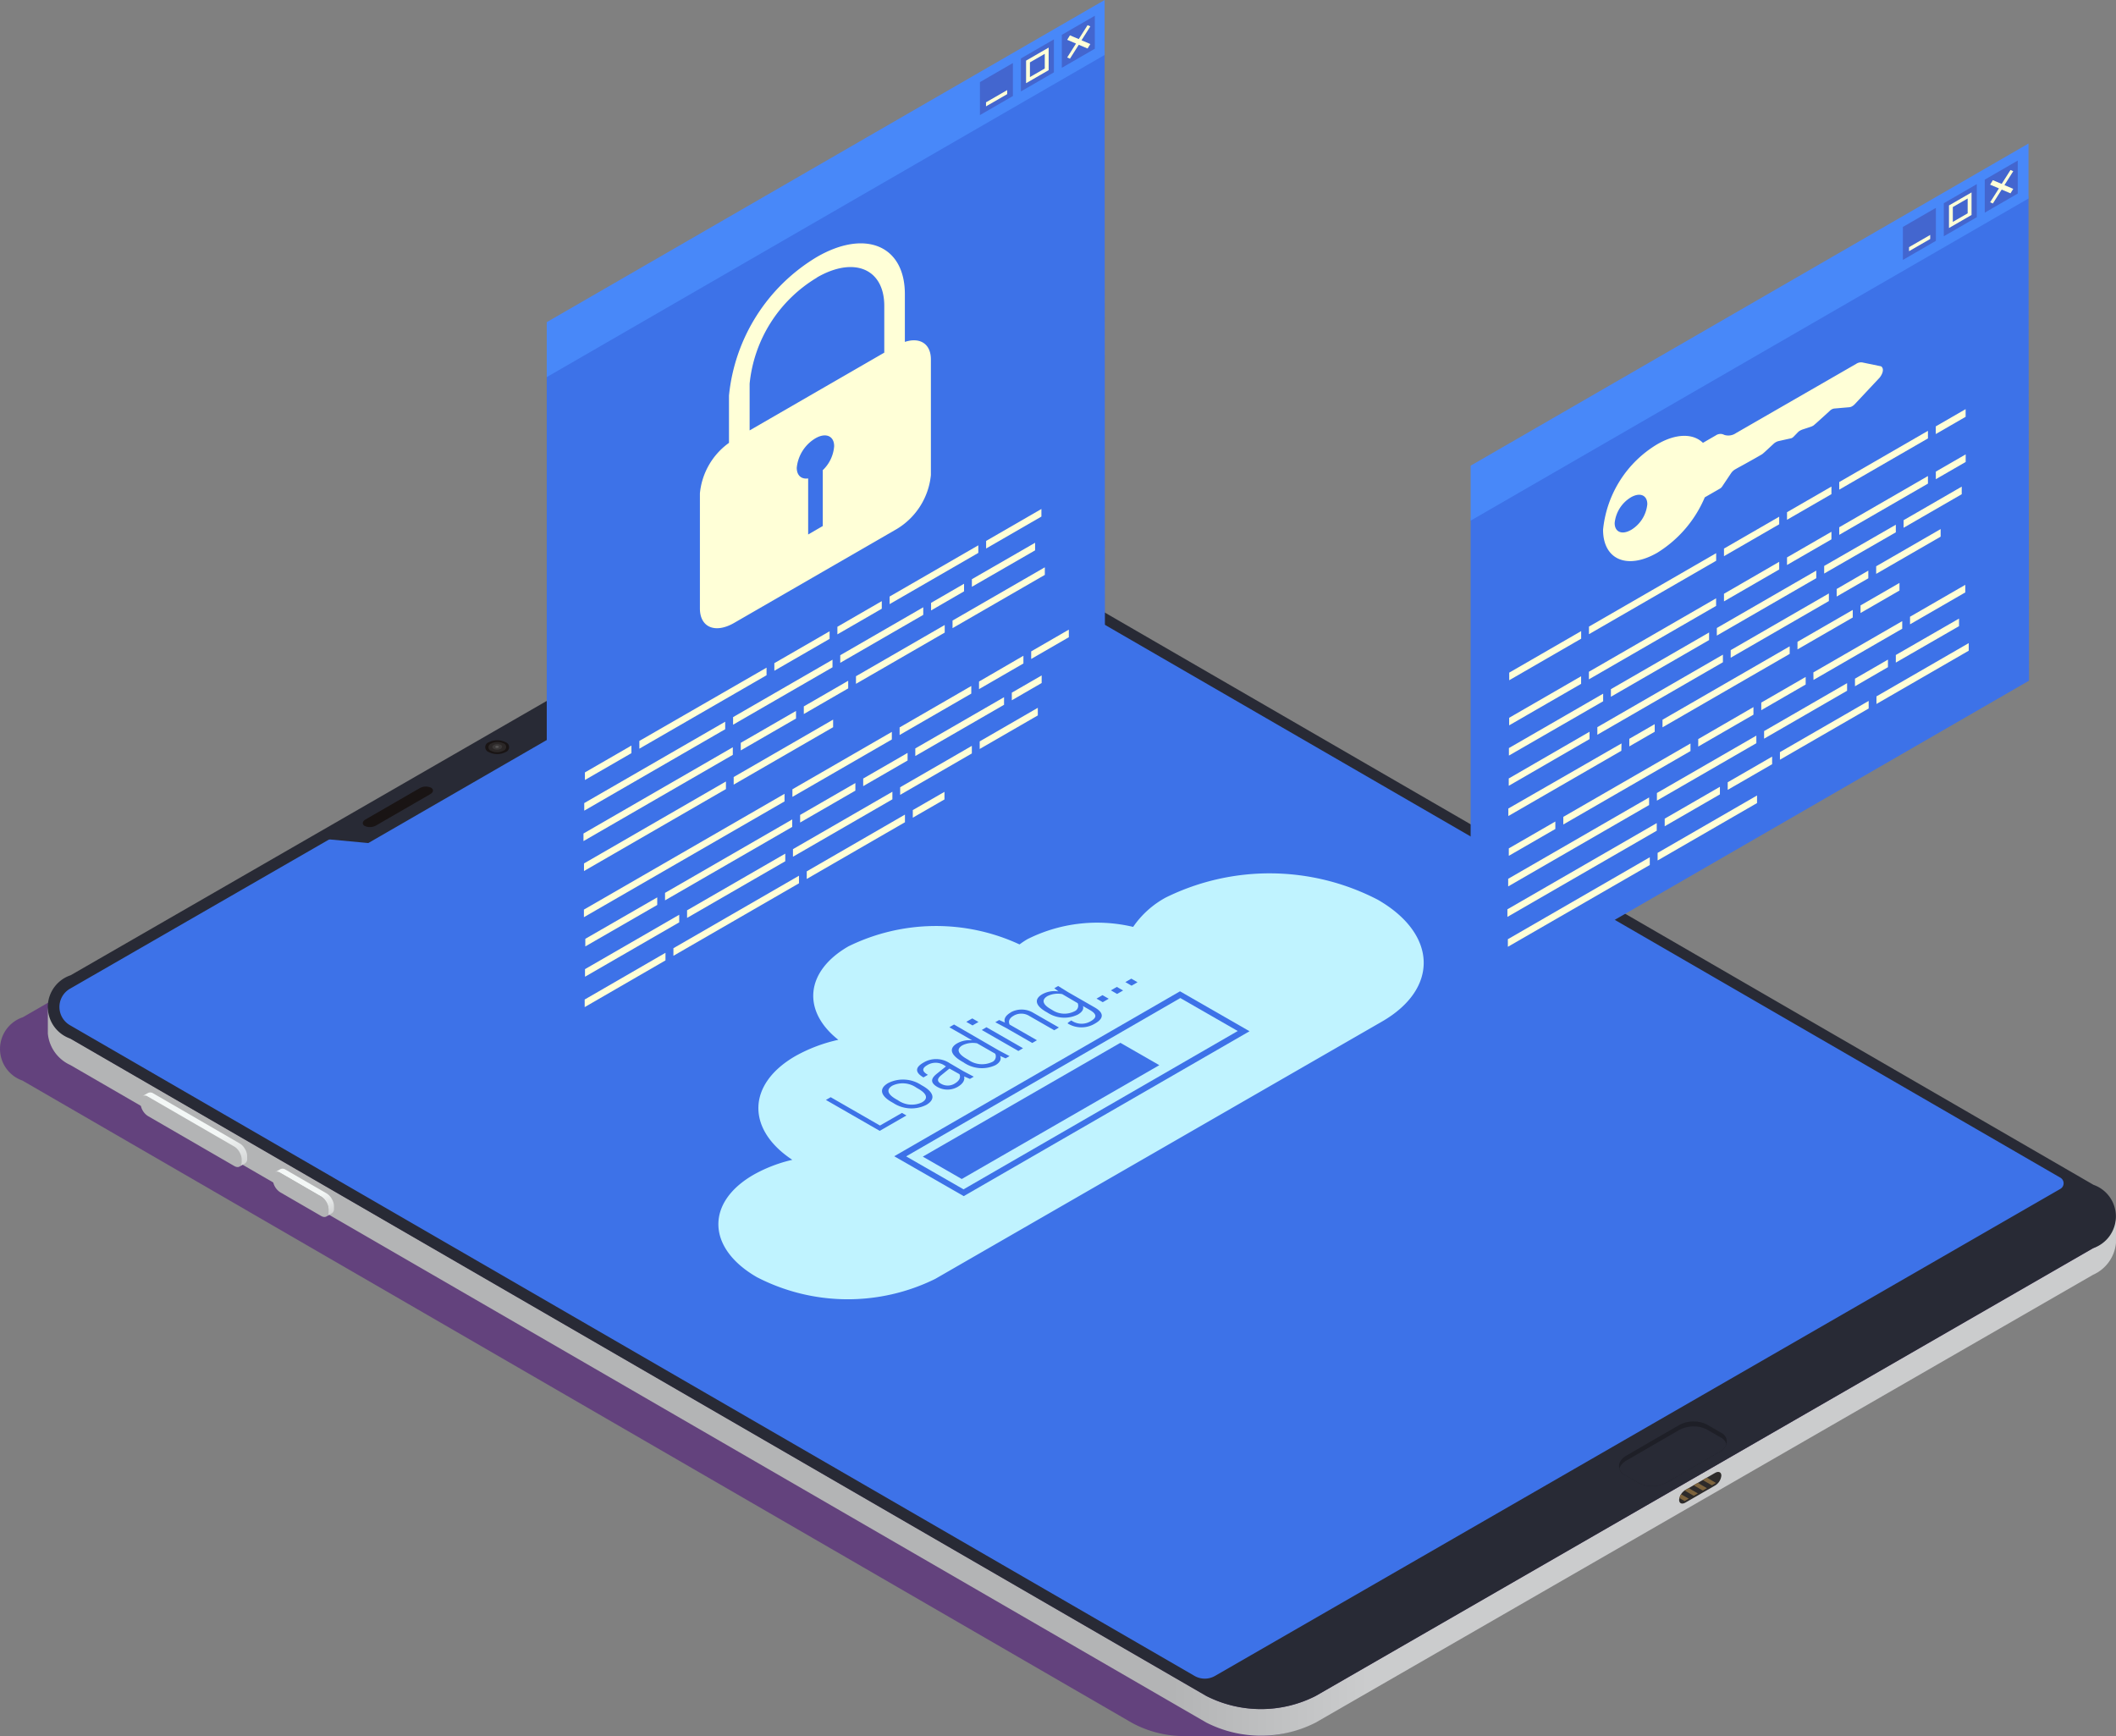
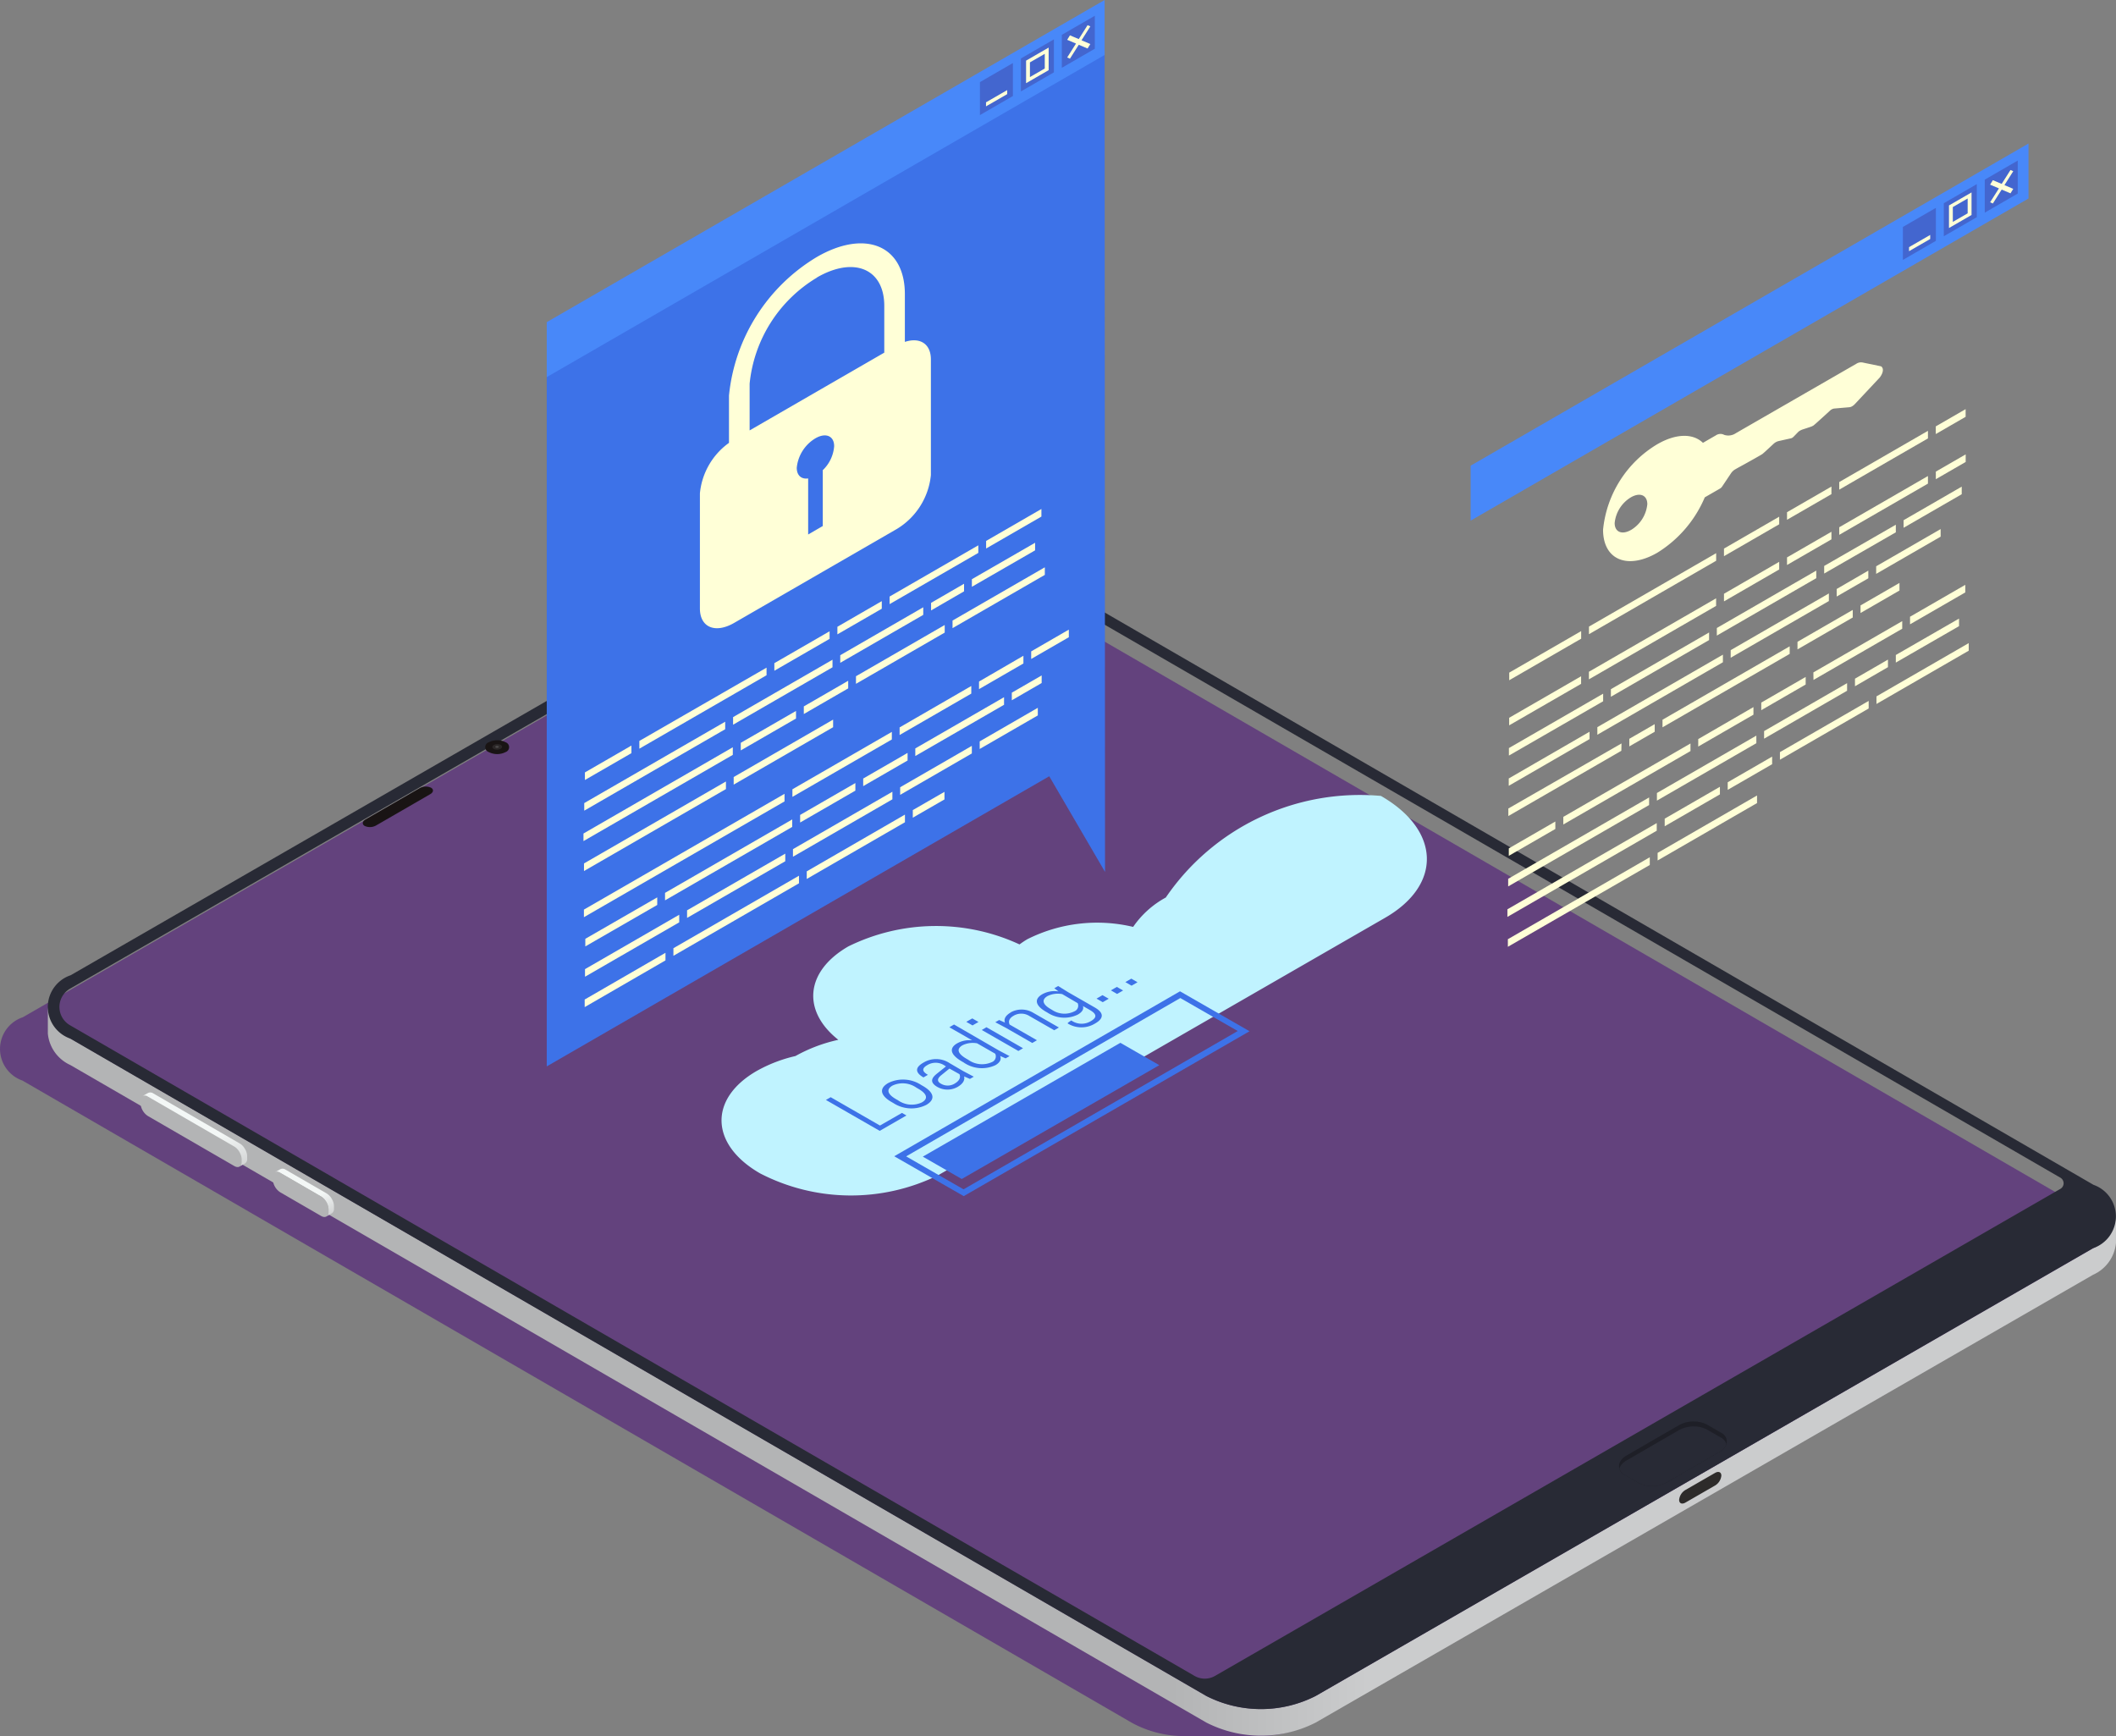
<svg xmlns="http://www.w3.org/2000/svg" xmlns:xlink="http://www.w3.org/1999/xlink" width="76.999" height="63.174" viewBox="0 0 76.999 63.174">
  <rect x="0" y="0" width="76.999" height="63.174" fill="#808080" stroke="none" />
  <defs>
    <linearGradient id="linear-gradient" x1="0.639" y1="0.5" x2="0.544" y2="0.5" gradientUnits="objectBoundingBox">
      <stop offset="0" stop-color="#cbcccd" />
      <stop offset="1" stop-color="#b3b4b5" />
    </linearGradient>
    <linearGradient id="linear-gradient-2" x1="0.257" y1="-0.161" x2="0.782" y2="1.119" gradientUnits="objectBoundingBox">
      <stop offset="0.621" stop-color="#f3f7f6" />
      <stop offset="1" stop-color="#cfd0d1" />
    </linearGradient>
    <linearGradient id="linear-gradient-3" x1="0.263" y1="-0.113" x2="0.806" y2="1.047" xlink:href="#linear-gradient-2" />
    <clipPath id="clip-path">
-       <path id="Tracé_27656" data-name="Tracé 27656" d="M406.726,94.087l-1.08.622c-.126.072-.228.029-.228-.1a.471.471,0,0,1,.228-.359l1.08-.622c.126-.072.228-.029.228.1A.473.473,0,0,1,406.726,94.087Z" transform="translate(-405.419 -93.596)" fill="#2d2b2a" />
-     </clipPath>
+       </clipPath>
  </defs>
  <g id="_4" data-name="4" transform="translate(-328.634 -26.285)">
    <g id="Groupe_39265" data-name="Groupe 39265" transform="translate(328.634 44.993)">
      <path id="Tracé_27637" data-name="Tracé 27637" d="M404.674,75.579,364.292,52.2a4.037,4.037,0,0,0-1.981-.48h-2.586a4.065,4.065,0,0,0-1.97.476L329.466,68.495a1.218,1.218,0,0,0-.015,2.305l40.382,23.376a3.983,3.983,0,0,0,1.858.477l2.686,0a4.075,4.075,0,0,0,1.993-.475l28.289-16.3A1.218,1.218,0,0,0,404.674,75.579Z" transform="translate(-328.634 -50.188)" fill="#50197c" opacity="0.6" style="mix-blend-mode: multiply;isolation: isolate" />
      <g id="Groupe_39264" data-name="Groupe 39264" transform="translate(1.74)">
        <g id="Groupe_39256" data-name="Groupe 39256">
-           <path id="Tracé_27638" data-name="Tracé 27638" d="M331.691,68.722,373.88,93.185,403.9,75.851c.771-.445,2.169-1.009,1.4-1.455L363.381,50.175a7.236,7.236,0,0,0-2.774.06l-29.238,16.9A1.026,1.026,0,0,0,331.691,68.722Z" transform="translate(-330.876 -49.85)" fill="#3d72e8" />
          <path id="Tracé_27639" data-name="Tracé 27639" d="M406.078,79.949a1.41,1.41,0,0,1-.832,1.16L376.957,97.4a4.387,4.387,0,0,1-3.98,0l-41.34-23.928a1.4,1.4,0,0,1-.816-1.146l0,.97a1.4,1.4,0,0,0,.816,1.145l41.34,23.928a4.384,4.384,0,0,0,3.98,0l28.289-16.295a1.408,1.408,0,0,0,.832-1.16Z" transform="translate(-330.82 -54.396)" fill="url(#linear-gradient)" />
          <path id="Tracé_27640" data-name="Tracé 27640" d="M405.261,74.2,363.921,50.273a4.389,4.389,0,0,0-3.98,0l-28.289,16.3a1.218,1.218,0,0,0-.016,2.305L372.976,92.8a4.387,4.387,0,0,0,3.98,0l28.289-16.295A1.219,1.219,0,0,0,405.261,74.2ZM372.546,92.068,331.625,68.391a.766.766,0,0,1,0-1.326l28.432-16.377a3.812,3.812,0,0,1,3.812,0l40.186,23.252a.235.235,0,0,1,0,.407L373.294,92.069A.746.746,0,0,1,372.546,92.068Z" transform="translate(-330.82 -49.794)" fill="#282a35" />
        </g>
        <g id="Groupe_39257" data-name="Groupe 39257" transform="translate(3.374 21.044)">
          <path id="Tracé_27641" data-name="Tracé 27641" d="M338.475,78.236l-3.146-1.82c-.15-.086-.269-.017-.269.157v.086a.591.591,0,0,0,.268.466l3.146,1.821c.148.085.269.014.27-.158V78.7A.594.594,0,0,0,338.475,78.236Z" transform="translate(-335.06 -76.267)" fill="#b3b4b5" />
          <path id="Tracé_27642" data-name="Tracé 27642" d="M338.933,78.41a.6.6,0,0,0-.09-.172.5.5,0,0,0-.152-.142l-3.145-1.821a.191.191,0,0,0-.19-.018l-.2.111a.19.19,0,0,1,.189.02l3.146,1.82a.511.511,0,0,1,.152.142.661.661,0,0,1,.09.173.475.475,0,0,1,.027.152v.086a.189.189,0,0,1-.08.175l.2-.112a.189.189,0,0,0,.08-.175v-.086A.479.479,0,0,0,338.933,78.41Z" transform="translate(-335.08 -76.239)" fill="url(#linear-gradient-2)" />
          <path id="Tracé_27643" data-name="Tracé 27643" d="M343.329,80.94a.661.661,0,0,0-.09-.173.52.52,0,0,0-.152-.142l-1.491-.863a.192.192,0,0,0-.19-.02l-.2.113a.19.19,0,0,1,.19.019l1.49.863a.511.511,0,0,1,.152.142.64.64,0,0,1,.09.173.479.479,0,0,1,.027.152v.086a.191.191,0,0,1-.08.176l.2-.113a.188.188,0,0,0,.08-.175v-.086A.477.477,0,0,0,343.329,80.94Z" transform="translate(-336.316 -76.951)" fill="url(#linear-gradient-3)" />
          <path id="Tracé_27644" data-name="Tracé 27644" d="M342.87,80.767l-1.49-.863c-.15-.086-.27-.017-.27.157v.086a.593.593,0,0,0,.269.466l1.49.863c.148.085.27.014.27-.158v-.086A.594.594,0,0,0,342.87,80.767Z" transform="translate(-336.296 -76.98)" fill="#b3b4b5" />
        </g>
-         <path id="Tracé_27645" data-name="Tracé 27645" d="M355.321,57.163,345.07,63.081l-1.581-.148,11.575-6.683Z" transform="translate(-333.408 -51.112)" fill="#282a35" />
        <path id="Tracé_27646" data-name="Tracé 27646" d="M406.383,91.695l-.532-.308a1.11,1.11,0,0,0-1.013.037l-1.9,1.1a.6.6,0,0,0-.224.21.346.346,0,0,0,.158.49l.532.308a1.11,1.11,0,0,0,1.013-.037l1.9-1.1a.6.6,0,0,0,.224-.21A.346.346,0,0,0,406.383,91.695Z" transform="translate(-345.492 -58.267)" fill="#1e1f27" />
        <path id="Tracé_27647" data-name="Tracé 27647" d="M406.387,91.921l-.532-.307a1.107,1.107,0,0,0-1.013.037l-1.9,1.1a.606.606,0,0,0-.224.21.344.344,0,0,0-.032.092.408.408,0,0,0,.19.218l.532.308a1.11,1.11,0,0,0,1.013-.037l1.9-1.1a.6.6,0,0,0,.224-.21.344.344,0,0,0,.032-.092A.408.408,0,0,0,406.387,91.921Z" transform="translate(-345.497 -58.313)" fill="#282a35" />
        <g id="Groupe_39260" data-name="Groupe 39260" transform="translate(15.918 8.228)">
          <g id="Groupe_39258" data-name="Groupe 39258">
            <path id="Tracé_27648" data-name="Tracé 27648" d="M351.565,60.564a.676.676,0,0,1-.615,0,.188.188,0,0,1,0-.356.683.683,0,0,1,.616,0A.189.189,0,0,1,351.565,60.564Z" transform="translate(-350.823 -60.134)" fill="#191414" />
          </g>
          <g id="Groupe_39259" data-name="Groupe 39259" transform="translate(0.117 0.063)">
-             <path id="Tracé_27649" data-name="Tracé 27649" d="M351.069,60.537a.5.5,0,0,0,.454-.011.139.139,0,0,0-.008-.263.5.5,0,0,0-.455.011A.139.139,0,0,0,351.069,60.537Z" transform="translate(-350.97 -60.213)" fill="#d0d6d6" opacity="0.1" />
            <path id="Tracé_27650" data-name="Tracé 27650" d="M351.2,60.486a.275.275,0,0,0,.247-.006.076.076,0,0,0,0-.143.271.271,0,0,0-.247.006C351.129,60.384,351.13,60.448,351.2,60.486Z" transform="translate(-351.006 -60.233)" fill="#d0d6d6" opacity="0.1" />
            <path id="Tracé_27651" data-name="Tracé 27651" d="M351.3,60.454a.1.1,0,0,0,.091,0,.028.028,0,0,0,0-.053.1.1,0,0,0-.092,0C351.278,60.417,351.279,60.441,351.3,60.454Z" transform="translate(-351.034 -60.249)" fill="#d0d6d6" opacity="0.2" style="mix-blend-mode: screen;isolation: isolate" />
          </g>
        </g>
        <path id="Tracé_27652" data-name="Tracé 27652" d="M356.241,57.144l-1.971,1.139c-.122.07-.135.177-.029.237a.457.457,0,0,0,.411-.017l1.971-1.139c.122-.07.134-.177.029-.238A.459.459,0,0,0,356.241,57.144Z" transform="translate(-335.589 -51.283)" fill="#191414" />
        <path id="Tracé_27653" data-name="Tracé 27653" d="M347.294,62.31l-1.971,1.138c-.122.07-.135.177-.029.238a.459.459,0,0,0,.411-.018l1.971-1.139c.122-.07.134-.176.029-.237A.457.457,0,0,0,347.294,62.31Z" transform="translate(-333.761 -52.338)" fill="#191414" />
        <g id="Groupe_39263" data-name="Groupe 39263" transform="translate(59.363 34.856)">
          <g id="Groupe_39262" data-name="Groupe 39262">
            <path id="Tracé_27654" data-name="Tracé 27654" d="M406.726,94.087l-1.08.622c-.126.072-.228.029-.228-.1a.471.471,0,0,1,.228-.359l1.08-.622c.126-.072.228-.029.228.1A.473.473,0,0,1,406.726,94.087Z" transform="translate(-405.419 -93.596)" fill="#2d2b2a" />
            <g id="Groupe_39261" data-name="Groupe 39261" clip-path="url(#clip-path)">
              <path id="Tracé_27655" data-name="Tracé 27655" d="M405.15,94.281l-.15.087.533.308.15-.087Zm.331-.191-.15.087.533.308.15-.087Zm.33-.191-.15.087.533.308.15-.087Zm.33-.19-.15.087.533.307.15-.086Z" transform="translate(-405.333 -93.619)" fill="#7c633c" />
            </g>
          </g>
        </g>
      </g>
    </g>
    <g id="Groupe_39268" data-name="Groupe 39268" transform="translate(354.775 58.061)">
      <g id="Groupe_39267" data-name="Groupe 39267">
-         <path id="Tracé_27657" data-name="Tracé 27657" d="M377.765,67.1a3.411,3.411,0,0,0-1.188,1.069,5.661,5.661,0,0,0-3.844.445,2.926,2.926,0,0,0-.29.193,7.227,7.227,0,0,0-6.228.071c-1.58.912-1.689,2.355-.366,3.4a5.685,5.685,0,0,0-1.56.59c-1.768,1.02-1.79,2.67-.115,3.777a5.3,5.3,0,0,0-1.408.542c-1.757,1.012-1.7,2.682.122,3.729a7.2,7.2,0,0,0,6.485.063l16.252-9.361c2.09-1.2,2.024-3.191-.147-4.438A8.552,8.552,0,0,0,377.765,67.1Z" transform="translate(-361.484 -66.217)" fill="#c0f3ff" />
+         <path id="Tracé_27657" data-name="Tracé 27657" d="M377.765,67.1a3.411,3.411,0,0,0-1.188,1.069,5.661,5.661,0,0,0-3.844.445,2.926,2.926,0,0,0-.29.193,7.227,7.227,0,0,0-6.228.071c-1.58.912-1.689,2.355-.366,3.4a5.685,5.685,0,0,0-1.56.59a5.3,5.3,0,0,0-1.408.542c-1.757,1.012-1.7,2.682.122,3.729a7.2,7.2,0,0,0,6.485.063l16.252-9.361c2.09-1.2,2.024-3.191-.147-4.438A8.552,8.552,0,0,0,377.765,67.1Z" transform="translate(-361.484 -66.217)" fill="#c0f3ff" />
        <g id="Groupe_39266" data-name="Groupe 39266" transform="translate(6.399 4.293)">
          <path id="Tracé_27658" data-name="Tracé 27658" d="M369.525,77.617l2.529,1.451,10.4-6-2.53-1.453Zm12.5-4.557-9.978,5.761-2.089-1.2,9.977-5.761Z" transform="translate(-369.525 -71.612)" fill="#3d72e8" />
          <path id="Tracé_27659" data-name="Tracé 27659" d="M378.021,73.971l1.417.814-7.189,4.142-1.417-.814Z" transform="translate(-369.792 -72.094)" fill="#3d72e8" />
        </g>
        <path id="Tracé_27660" data-name="Tracé 27660" d="M368.367,76.382l.8-.459.163.093-.972.56L366.4,75.451l.174-.1Zm1.5-1.476.06.035c.369.212.5.473.124.691a1.206,1.206,0,0,1-1.2-.07l-.06-.034c-.369-.212-.5-.474-.124-.692A1.207,1.207,0,0,1,369.865,74.905Zm-.171.1a.869.869,0,0,0-.872-.078c-.254.146-.166.328.137.5l.06.034a.867.867,0,0,0,.872.078c.254-.146.166-.327-.138-.5Zm1.693-.609.392.208-.141.081-.212-.092c.031.115-.016.255-.238.384a.746.746,0,0,1-.734,0c-.314-.181-.186-.349-.011-.488l.324-.259-.035-.021a.578.578,0,0,0-.644-.027c-.242.139-.151.255.022.354l-.162.094c-.224-.129-.383-.318-.006-.535a.888.888,0,0,1,.959.017Zm-.493-.088-.31.251c-.134.112-.15.217,0,.3a.484.484,0,0,0,.493,0c.236-.137.212-.276.181-.347Zm1.794-.661.392.208-.143.082-.2-.088c.048.1.02.226-.173.337a1.164,1.164,0,0,1-1.154-.1l-.06-.035c-.368-.212-.522-.461-.172-.663a.9.9,0,0,1,.544-.106l-.831-.477.169-.1Zm-.787-.257a.847.847,0,0,0-.532.07c-.242.139-.16.317.149.494l.06.035a.862.862,0,0,0,.86.084.223.223,0,0,0,.12-.306Zm-.168-.652.217-.125-.226-.13-.218.125Zm1.669.93.169-.1-1.331-.764-.17.1Zm-.273-1.405c-.22.127-.258.261-.215.372l-.212-.094-.14.081.392.208.954.547.169-.1-.995-.571c-.035-.08-.053-.205.147-.321a.552.552,0,0,1,.571.009l.907.52.169-.1-.932-.535A.822.822,0,0,0,373.128,72.262Zm1.58-.879.14-.08.362.224.967.555c.3.171.38.376.014.586a.951.951,0,0,1-.992,0c-.033-.018.129-.111.129-.111a.646.646,0,0,0,.708.025c.247-.142.205-.268-.038-.408l-.247-.142c.031.1-.008.207-.186.31a1.116,1.116,0,0,1-1.108-.072l-.056-.032c-.333-.192-.475-.437-.127-.637a.909.909,0,0,1,.587-.1ZM375,71.6a.851.851,0,0,0-.532.069c-.24.138-.169.312.1.469l.055.032a.808.808,0,0,0,.815.059.222.222,0,0,0,.123-.3Zm1.474.294.217-.126-.226-.13-.217.126Zm.522-.3.218-.126-.227-.13-.217.125Zm.3-.431.226.13.217-.125-.226-.131Z" transform="translate(-362.487 -67.202)" fill="#3d72e8" />
      </g>
    </g>
    <g id="Groupe_39271" data-name="Groupe 39271" transform="translate(348.527 26.285)">
      <g id="Groupe_39269" data-name="Groupe 39269">
        <path id="Tracé_27661" data-name="Tracé 27661" d="M373.935,28.612l-20.3,11.722V65.565l18.285-10.557,2.03,3.48Z" transform="translate(-353.632 -26.761)" fill="#3d72e8" style="mix-blend-mode: multiply;isolation: isolate" />
        <path id="Tracé_27662" data-name="Tracé 27662" d="M365.232,55.645l3.229-1.864v.276l-3.229,1.864ZM364.4,57.5v-.276l-3.618,2.089v.276Zm-1.066-.48,1.615-.933v-.277l-1.615.933Zm-.284.164v-.276l-2.01,1.16v.276Zm4.915-3.933,1.2-.695v-.276l-1.2.695Zm.781.368v.276l3.358-1.938v-.276ZM360.5,59.751v-.276l-5.165,2.982v.276Zm.26-2.342,3.618-2.089v-.276l-3.618,2.089Zm3.9-2.253,3.02-1.744v-.276l-3.02,1.744Zm-4.187,2.417V57.3l-5.129,2.961v.276Zm8.977-5.183,2.3-1.326v-.276l-2.3,1.326Zm-8.7,5.84-5.434,3.138v.276l5.434-3.138Zm-5.382,1.191,1.693-.977v-.276l-1.693.977Zm14.6-8.7v.276l2.012-1.162v-.276Zm-3.512,2.3,3.228-1.864v-.276l-3.228,1.864Zm-1.9,1.1,1.615-.933v-.276l-1.615.933Zm-2.294,1.324,2.01-1.16v-.276l-2.01,1.16Zm-4.912,2.836,4.628-2.672v-.276L357.349,58Zm9.47-.774v.276l2.608-1.506V56ZM363.2,60.692v.276l2.01-1.16v-.276Zm3.337-3.022-3.618,2.089v.276l3.618-2.089Zm-3.878,4.707V62.1l-3.573,2.063v.276Zm4.451-3.942-1.615.933v.276l1.615-.933ZM362.632,60.2v-.276l-7.3,4.213v.276Zm.809,2.545v.276l3.573-2.063V60.68Zm3.95-4.473v.276l3.229-1.864v-.276Zm2.319-2.434v.276l1.615-.933V54.9Zm.024,2.454,2.115-1.221v-.277l-2.115,1.222ZM367.3,60.516v.276l1.152-.664v-.276ZM358,63.968v-.276L355.383,65.2v.276Zm4.912-3.112-4.628,2.672V63.8l4.628-2.672Zm.027,1.081v.276l3.618-2.089v-.276Zm6.509-3.758-2.608,1.506v.276l2.608-1.506Zm2.16-3.438v.276l1.37-.792v-.276Zm.381.875-1.086.627v.277l1.086-.628ZM358.3,65.709l-2.94,1.7v.276l2.94-1.7ZM358.8,64.6v-.276l-3.428,1.979v.276Zm4.358-1.42v-.276l-4.569,2.638v.276Z" transform="translate(-353.977 -31.038)" fill="#ffffd7" />
        <path id="Tracé_27663" data-name="Tracé 27663" d="M373.935,26.285l-20.3,11.722v2l20.3-11.722Z" transform="translate(-353.632 -26.285)" fill="#4888f9" />
      </g>
      <path id="Tracé_27664" data-name="Tracé 27664" d="M368.1,41v-1.74c0-1.763-1.435-2.37-3.2-1.351a6.643,6.643,0,0,0-3.2,5.044v1.721a2.559,2.559,0,0,0-1.058,1.837V50.7c0,.688.557.923,1.245.526l5.915-3.415a2.586,2.586,0,0,0,1.245-1.965V41.659C369.057,41.072,368.651,40.819,368.1,41Zm-3.2-2.344c1.352-.781,2.451-.316,2.451,1.035v1.7l-4.9,2.83v-1.7A5.088,5.088,0,0,1,364.907,38.657Zm.213,7V47.7l-.532.308V45.968c-.243.037-.415-.106-.415-.387a1.41,1.41,0,0,1,.68-1.073c.376-.217.681-.088.681.287A1.343,1.343,0,0,1,365.12,45.661Z" transform="translate(-355.066 -28.559)" fill="#ffffd7" style="mix-blend-mode: screen;isolation: isolate" />
      <g id="Groupe_39270" data-name="Groupe 39270" transform="translate(15.764 0.571)">
        <path id="Tracé_27665" data-name="Tracé 27665" d="M374.645,30.368l-1.2.694v-1.2l1.2-.694Z" transform="translate(-373.443 -27.445)" fill="#3d3292" opacity="0.4" />
        <path id="Tracé_27666" data-name="Tracé 27666" d="M376.518,29.286l-1.2.694v-1.2l1.2-.694Z" transform="translate(-373.825 -27.224)" fill="#3d3292" opacity="0.4" />
        <path id="Tracé_27667" data-name="Tracé 27667" d="M375.555,28.936v.821l.821-.474v-.821Zm.68.287-.54.311V29l.54-.311Z" transform="translate(-373.874 -27.301)" fill="#ffffd7" />
        <path id="Tracé_27668" data-name="Tracé 27668" d="M378.39,28.205l-1.2.694V27.7l1.2-.694Z" transform="translate(-374.208 -27.003)" fill="#3d3292" opacity="0.4" />
        <path id="Tracé_27669" data-name="Tracé 27669" d="M377.435,27.969l.321.136-.321.506.1.044.321-.506.321.136.1-.163-.321-.136.321-.506-.1-.044-.321.506-.321-.136Z" transform="translate(-374.258 -27.091)" fill="#ffffd7" />
        <path id="Tracé_27670" data-name="Tracé 27670" d="M374.493,30.553l-.77.444v-.147l.77-.444Z" transform="translate(-373.5 -27.698)" fill="#ffffd7" />
      </g>
    </g>
    <g id="Groupe_39275" data-name="Groupe 39275" transform="translate(382.147 31.508)">
      <g id="Groupe_39273" data-name="Groupe 39273">
        <g id="Groupe_39272" data-name="Groupe 39272">
-           <path id="Tracé_27671" data-name="Tracé 27671" d="M416.183,35.258l-20.3,11.722V68.6l3.084-5.764L416.2,52.888Z" transform="translate(-395.881 -33.341)" fill="#3d72e8" style="mix-blend-mode: darken;isolation: isolate" />
          <path id="Tracé_27672" data-name="Tracé 27672" d="M405.447,50.068v.276l2.009-1.16v-.276Zm3.91-2.257-1.616.933v.276l1.616-.933Zm.284-.164v.276l3.228-1.864v-.276Zm-9.391,5.7v-.276l-2.618,1.511v.277Zm4.912-3.112-4.628,2.672v.276l4.628-2.672Zm9.078-5.241-1.086.627V45.9l1.086-.627Zm-8.793,6.718v.277l2.009-1.161V50.55Zm-.542,1.685v-.276l-3.573,2.063v.276Zm4.452-3.941-1.616.933v.276l1.616-.933Zm-3.666,4.308v.276l3.573-2.063V51.7Zm3.95-4.472v.276l3.228-1.864v-.276Zm2.342.019,2.115-1.221v-.276l-2.115,1.221Zm-2.435,2.227v.275l1.151-.664V50.87Zm-9.3,3.452v-.276l-2.618,1.511V56.5Zm4.912-3.112-4.628,2.672v.276l4.628-2.672Zm.027,1.08v.276l3.618-2.089v-.276ZM411.7,49.2l-2.607,1.5v.276l2.607-1.5Zm-1.568,3.1-2.01,1.16v.276l2.01-1.16Zm4.11-5.66-1.086.627v.276l1.086-.627Zm-3.826,5.772,1.417-.818v-.276l-1.417.818Zm.569-1.424,2.346-1.354v-.276l-2.346,1.354Zm-3.147,2.637-4.628,2.671v.276l4.628-2.672Zm-6.12,3.533L397.6,59.526V59.8l4.112-2.374Zm-1.163-.425-2.94,1.7V58.7l2.94-1.7Zm2.371,0v-.276l-.924.533v.276Zm-1.876-1.109v-.276l-3.429,1.979V57.6Zm4.358-1.42v-.276l-4.569,2.638v.276Zm2.075,3.271,3.229-1.864v.276l-3.229,1.864Zm-.833,1.853v-.276l-3.618,2.089v.276Zm-1.067-.481,1.616-.933v-.276l-1.616.933Zm-.284.165v-.276l-2.009,1.16v.276Zm4.915-3.934,1.2-.695v-.275l-1.2.694Zm.782.368v.276l3.357-1.938v-.276Zm-8.249,6.135V61.3l-5.164,2.982v.276Zm.26-2.342,3.618-2.089v-.276l-3.618,2.088Zm3.9-2.254,3.02-1.744v-.276l-3.02,1.744ZM402.722,59.4v-.276l-5.128,2.96v.277Zm8.978-5.184,2.3-1.325v-.276l-2.3,1.325ZM403,60.057l-5.434,3.137v.276L403,60.334Zm-5.383,1.191,1.693-.977V60l-1.693.977Zm14.6-8.7v.276l2.011-1.161v-.276Zm-3.513,2.3,3.229-1.864v-.276L408.7,54.574Zm-1.9,1.1,1.615-.933v-.276l-1.615.933Zm-2.294,1.324,2.009-1.16v-.276L404.51,57ZM399.6,60.108l4.628-2.672v-.276L399.6,59.831Z" transform="translate(-396.226 -35.329)" fill="#ffffd7" />
          <path id="Tracé_27673" data-name="Tracé 27673" d="M416.183,32.849l-20.3,11.722v2l20.3-11.722Z" transform="translate(-395.881 -32.849)" fill="#4888f9" />
        </g>
        <g id="_2" data-name="2" transform="translate(4.822 7.962)" style="mix-blend-mode: screen;isolation: isolate">
          <path id="Tracé_27674" data-name="Tracé 27674" d="M412.093,43.036a.076.076,0,0,0-.055-.041l-.668-.138a.317.317,0,0,0-.216.05l-4.376,2.521a.487.487,0,0,1-.421.068l-.06-.025a.3.3,0,0,0-.254.041l-.469.271c-.351-.342-.961-.352-1.658.049a4.093,4.093,0,0,0-1.976,3.113c0,1.091.882,1.466,1.972.838a4.369,4.369,0,0,0,1.729-2.017l.554-.319a.239.239,0,0,0,.079-.076l.321-.479a.452.452,0,0,1,.151-.143l.1-.057.279-.153.3-.168c.142-.08.26-.147.306-.177s.278-.251.407-.369a.419.419,0,0,1,.185-.105c.119-.027.325-.073.449-.1a.149.149,0,0,0,.052-.021.243.243,0,0,0,.051-.041c.053-.054.128-.131.175-.181a.543.543,0,0,1,.185-.091c.084-.029.18-.058.254-.085a.45.45,0,0,0,.11-.051c.043-.034.152-.131.27-.239l.09-.081.235-.215a.282.282,0,0,1,.154-.08l.13-.011.157-.014.267-.023a.237.237,0,0,0,.1-.034.414.414,0,0,0,.1-.08l.9-.96C412.122,43.263,412.152,43.109,412.093,43.036Zm-9.138,5.917c-.328.189-.594.076-.593-.252a1.233,1.233,0,0,1,.594-.937c.329-.189.594-.076.594.252A1.231,1.231,0,0,1,402.956,48.954Z" transform="translate(-401.941 -42.854)" fill="#ffffd7" />
        </g>
      </g>
      <g id="Groupe_39274" data-name="Groupe 39274" transform="translate(15.728 0.618)">
        <path id="Tracé_27675" data-name="Tracé 27675" d="M416.848,36.99l-1.2.694v-1.2l1.2-.694Z" transform="translate(-415.645 -34.067)" fill="#3d3292" opacity="0.4" />
        <path id="Tracé_27676" data-name="Tracé 27676" d="M418.72,35.908l-1.2.694V35.4l1.2-.694Z" transform="translate(-416.028 -33.846)" fill="#3d3292" opacity="0.4" />
        <path id="Tracé_27677" data-name="Tracé 27677" d="M417.757,35.558v.821l.821-.474v-.821Zm.68.287-.54.311v-.54l.54-.311Z" transform="translate(-416.077 -33.923)" fill="#ffffd7" />
        <path id="Tracé_27678" data-name="Tracé 27678" d="M420.593,34.827l-1.2.694v-1.2l1.2-.694Z" transform="translate(-416.41 -33.625)" fill="#3d3292" opacity="0.4" />
        <path id="Tracé_27679" data-name="Tracé 27679" d="M419.638,34.591l.321.136-.321.506.1.044.321-.506.321.136.1-.163-.321-.136.321-.506-.1-.044-.321.506-.321-.136Z" transform="translate(-416.461 -33.713)" fill="#ffffd7" />
        <path id="Tracé_27680" data-name="Tracé 27680" d="M416.7,37.175l-.77.444v-.147l.77-.444Z" transform="translate(-415.703 -34.32)" fill="#ffffd7" />
      </g>
    </g>
  </g>
</svg>